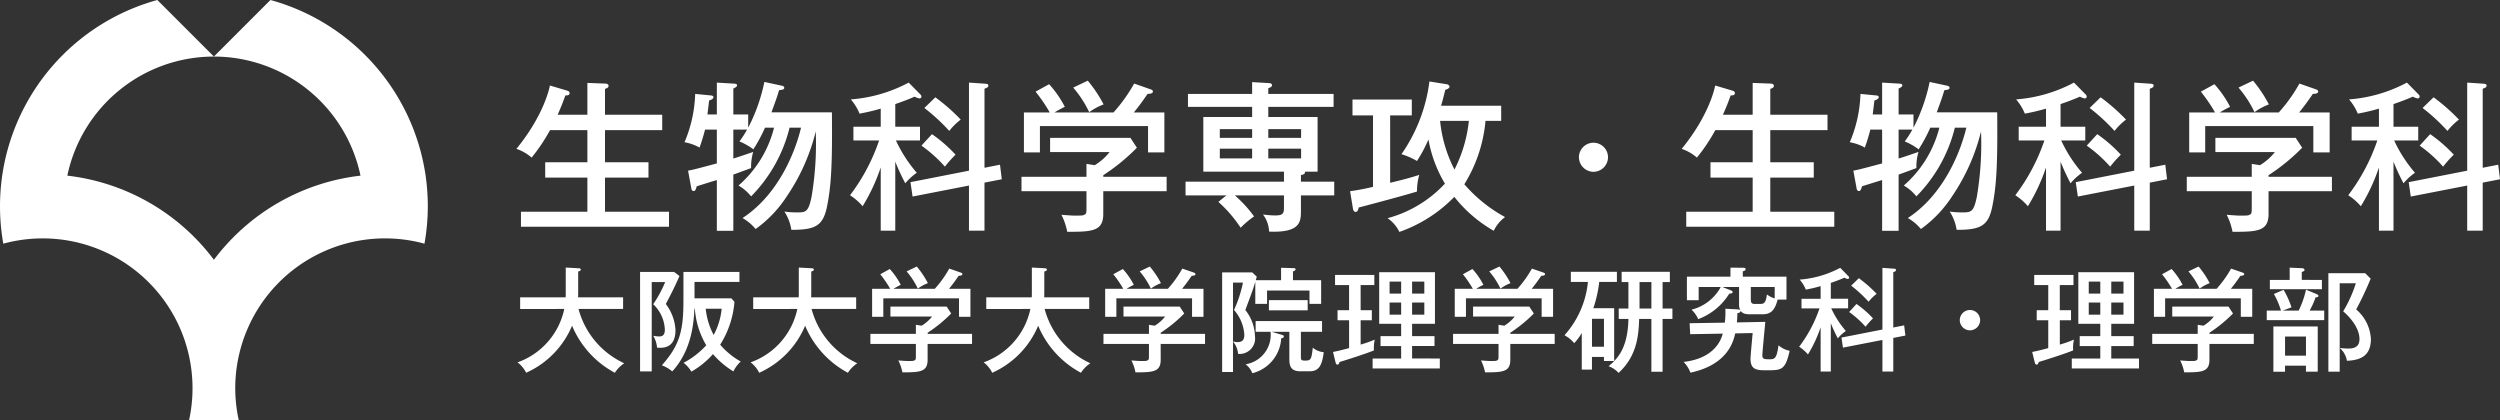
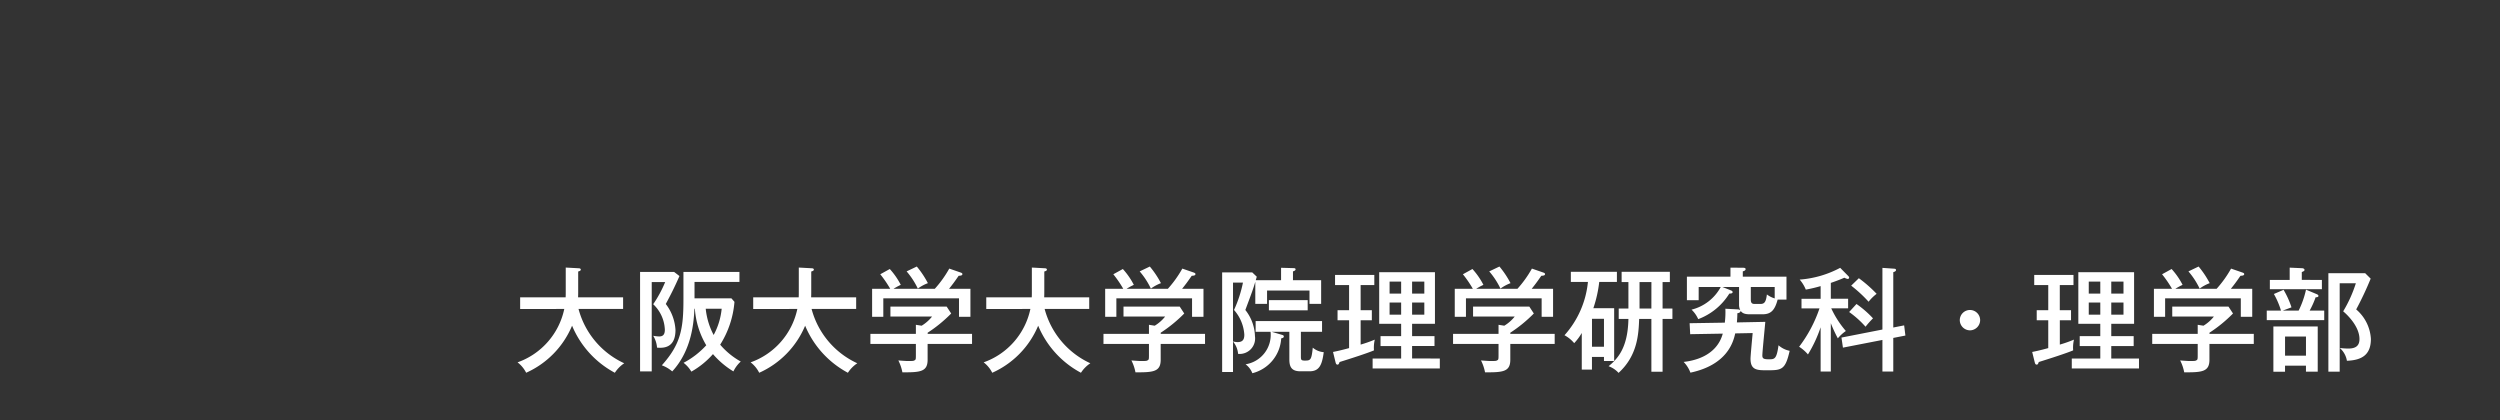
<svg xmlns="http://www.w3.org/2000/svg" width="309.367" height="52" viewBox="0 0 309.367 52">
  <rect x="0" y="0" width="309.367" height="52" fill="#333333" stroke="none" />
  <g transform="translate(17714 18667)">
-     <path d="M-117.88-12.86c.46-1.06.56-1.3.96-2.4.22.02.52,0,.52-.28,0-.22-.22-.28-.42-.34l-2.02-.6c-.06.34-.74,3.66-4.14,7.84a5.677,5.677,0,0,1,1.88,1.08,22.276,22.276,0,0,0,2.28-3.4h4.62v3.98h-5.22v1.9h5.22V-.86h-8.22V1h18.32V-.86h-7.92V-5.08h5.38v-1.9h-5.38v-3.98h7.08v-1.9h-7.08v-3.2c.22-.08.44-.14.44-.38,0-.26-.32-.28-.5-.28l-2.12-.08v3.94Zm26.78,1.6A14.014,14.014,0,0,1-95.5-4.1a5.452,5.452,0,0,1,1.56,1.34,18.356,18.356,0,0,0,4.76-8.5h1.42C-88.54-8-90.7-2.88-95-.08a5.928,5.928,0,0,1,1.62,1.36A15.081,15.081,0,0,0-89.5-2.8a24.783,24.783,0,0,0,3.56-8,39.486,39.486,0,0,1-.52,8.1C-86.82-1-87.1-.78-88.04-.78a10.991,10.991,0,0,1-1.78-.1,5.683,5.683,0,0,1,.86,2.26c2.9,0,3.9-.44,4.4-2.82.54-2.62.68-5.28.62-11.72h-7.48c.56-1.54.62-1.68.94-2.74.48-.06.64-.1.64-.3,0-.18-.2-.24-.32-.26l-2.14-.46a21.756,21.756,0,0,1-2,5.66V-12.9h-1.84v-3.2c.2-.1.46-.22.46-.4,0-.2-.22-.2-.5-.22l-2-.12v3.94h-1.16c.02-.24.18-1.46.2-1.72.22-.08.54-.2.54-.4s-.18-.22-.4-.24l-1.86-.18a16.548,16.548,0,0,1-1.32,5.98,5.892,5.892,0,0,1,1.86.66,23.058,23.058,0,0,0,.68-2.22h1.46v4.18c-2.52.68-2.86.76-3.56.9l.4,2.18c.02.14.08.34.3.34s.32-.36.36-.58c.48-.16,2.22-.7,2.5-.78V1.5h2.04V-5.46c.32-.1,1.86-.68,2.2-.8a6.535,6.535,0,0,1,.26-2c-1.46.5-1.82.62-2.46.82v-3.58h1.7a12.614,12.614,0,0,1-.94,1.46,7.88,7.88,0,0,1,1.72.98,19.789,19.789,0,0,0,1.44-2.68Zm15,4.2a26.317,26.317,0,0,0,1.24,2.68,7.1,7.1,0,0,1,1.42-1.3,17.057,17.057,0,0,1-2.58-4h2.98v-1.7H-76.1v-2.8c1.1-.38,1.8-.66,2.4-.92a1.9,1.9,0,0,0,.58.22.244.244,0,0,0,.26-.22.42.42,0,0,0-.14-.28l-1.44-1.46a18.082,18.082,0,0,1-7.16,2.08A6.408,6.408,0,0,1-80.52-13a25.015,25.015,0,0,0,2.62-.62v2.24h-3.38v1.7h3.18A23.79,23.79,0,0,1-81.7-2.9a7.058,7.058,0,0,1,1.56,1.36,23.219,23.219,0,0,0,2.24-4.8V1.48h1.8Zm11.04.76v-9.78c.22-.08.48-.16.48-.38,0-.2-.18-.22-.34-.24l-2.06-.14v10.9l-7.24,1.42.26,1.78,6.98-1.36V1.48h1.92V-4.46l2.14-.42-.22-1.8Zm-7.44-7.4a23.646,23.646,0,0,1,3.08,2.84A7.851,7.851,0,0,1-68-12.26a23.509,23.509,0,0,0-3.14-2.76Zm-.36,4.66a16.89,16.89,0,0,1,2.9,2.6,14.918,14.918,0,0,1,1.32-1.48,17.836,17.836,0,0,0-2.92-2.54Zm22.5,3.86v-.2a24.752,24.752,0,0,0,4.16-3.4L-47-10h-9.94v1.76h7.36a6.942,6.942,0,0,1-1.84,1.62l-1.02-.16v1.6h-8.04V-3.4h8.04v1.82c0,.86,0,.96-.24,1.08-.2.12-.32.12-1.32.12-.22,0-1.3-.08-1.54-.1a7.873,7.873,0,0,1,.72,2.1c3.16.02,4.46-.1,4.46-2.22V-3.4h7.84V-5.18Zm-6.04-7.96a11.864,11.864,0,0,1,1.28-.7,12.838,12.838,0,0,0-1.94-2.8l-1.68.92a19.864,19.864,0,0,1,1.76,2.58h-3.2V-8.2h1.98v-3.26h13.38V-8.2h2.02v-4.94h-3.78c.62-.78.86-1.08,1.7-2.3.32-.02.66-.04.66-.3,0-.14-.12-.2-.26-.26l-2.06-.72a19.533,19.533,0,0,1-2.56,3.58Zm2.32-3.08a13.548,13.548,0,0,1,1.98,3.04,7.523,7.523,0,0,1,1.78-.96,16.356,16.356,0,0,0-1.96-2.94Zm22.14,3.64h-6.04v6.76H-28v1.24H-40.18v1.7h5.06l-1,.8a16.12,16.12,0,0,1,2.76,3.2A11,11,0,0,1-31.7-.28a15.377,15.377,0,0,0-2.38-2.6H-28v1.52c0,.74-.16.96-1.08.96A11.437,11.437,0,0,1-30.6-.52a3.7,3.7,0,0,1,.76,2.12c3.92.16,3.94-1.24,3.94-2.64V-2.88h4.12v-1.7H-25.9V-5.4c.12-.02.5-.08.5-.32a.866.866,0,0,0-.02-.1h1.58v-6.76h-6.1v-1.26h8.08v-1.6h-8.08v-.7c.24-.08.46-.2.46-.36,0-.26-.3-.28-.44-.28l-2.02-.12v1.46h-7.94v1.6h7.94Zm2,1.5h4.06V-10h-4.06Zm-2,1.08h-4v-1.08h4Zm2,1.34h4.06v1.2h-4.06Zm-2,1.2h-4v-1.2h4ZM-10-16.98a20.144,20.144,0,0,1-3.46,9,8.871,8.871,0,0,1,1.92.84A17.637,17.637,0,0,0-10.12-9.8,15.935,15.935,0,0,0-8.08-4.34a15,15,0,0,1-7.1,4.28,4.323,4.323,0,0,1,1.46,1.7A17.543,17.543,0,0,0-6.92-2.7,16.88,16.88,0,0,0-2.04,1.5,4.517,4.517,0,0,1-.64-.2,17.946,17.946,0,0,1-5.68-4.26,17.891,17.891,0,0,0-3.06-12.1h1.94v-1.88H-8.56c.14-.44.28-.96.52-1.96.4-.14.52-.24.52-.4s-.18-.28-.36-.3Zm4.88,4.88A17.25,17.25,0,0,1-6.9-6.08,16.677,16.677,0,0,1-8.68-12.1Zm-9.74-.68h2.68v-1.96h-7.34v1.96h2.54v8.84a27.493,27.493,0,0,1-2.84.54l.36,2.18c.02.12.1.38.32.38.28,0,.34-.32.38-.54.1-.02,5.64-1.48,7.22-1.98a7.424,7.424,0,0,1,.28-2.06c-1.36.44-2.14.62-3.6.98ZM10.3-9.4A1.805,1.805,0,0,0,8.5-7.6a1.818,1.818,0,0,0,1.8,1.8,1.818,1.818,0,0,0,1.8-1.8A1.805,1.805,0,0,0,10.3-9.4Zm16.02-3.46c.46-1.06.56-1.3.96-2.4.22.02.52,0,.52-.28,0-.22-.22-.28-.42-.34l-2.02-.6c-.06.34-.74,3.66-4.14,7.84A5.677,5.677,0,0,1,23.1-7.56a22.277,22.277,0,0,0,2.28-3.4H30v3.98H24.78v1.9H30V-.86H21.78V1H40.1V-.86H32.18V-5.08h5.38v-1.9H32.18v-3.98h7.08v-1.9H32.18v-3.2c.22-.08.44-.14.44-.38,0-.26-.32-.28-.5-.28L30-16.8v3.94Zm26.78,1.6A14.014,14.014,0,0,1,48.7-4.1a5.452,5.452,0,0,1,1.56,1.34,18.356,18.356,0,0,0,4.76-8.5h1.42C55.66-8,53.5-2.88,49.2-.08a5.928,5.928,0,0,1,1.62,1.36A15.081,15.081,0,0,0,54.7-2.8a24.783,24.783,0,0,0,3.56-8,39.486,39.486,0,0,1-.52,8.1C57.38-1,57.1-.78,56.16-.78a10.991,10.991,0,0,1-1.78-.1,5.683,5.683,0,0,1,.86,2.26c2.9,0,3.9-.44,4.4-2.82.54-2.62.68-5.28.62-11.72H52.78c.56-1.54.62-1.68.94-2.74.48-.06.64-.1.64-.3,0-.18-.2-.24-.32-.26l-2.14-.46a21.756,21.756,0,0,1-2,5.66V-12.9H48.06v-3.2c.2-.1.46-.22.46-.4,0-.2-.22-.2-.5-.22l-2-.12v3.94H44.86c.02-.24.18-1.46.2-1.72.22-.08.54-.2.54-.4s-.18-.22-.4-.24l-1.86-.18a16.549,16.549,0,0,1-1.32,5.98,5.892,5.892,0,0,1,1.86.66,23.06,23.06,0,0,0,.68-2.22h1.46v4.18c-2.52.68-2.86.76-3.56.9l.4,2.18c.02.14.08.34.3.34s.32-.36.36-.58c.48-.16,2.22-.7,2.5-.78V1.5h2.04V-5.46c.32-.1,1.86-.68,2.2-.8a6.535,6.535,0,0,1,.26-2c-1.46.5-1.82.62-2.46.82v-3.58h1.7a12.613,12.613,0,0,1-.94,1.46,7.88,7.88,0,0,1,1.72.98,19.788,19.788,0,0,0,1.44-2.68Zm15,4.2a26.317,26.317,0,0,0,1.24,2.68,7.1,7.1,0,0,1,1.42-1.3,17.057,17.057,0,0,1-2.58-4h2.98v-1.7H68.1v-2.8c1.1-.38,1.8-.66,2.4-.92a1.9,1.9,0,0,0,.58.22.244.244,0,0,0,.26-.22.42.42,0,0,0-.14-.28l-1.44-1.46a18.082,18.082,0,0,1-7.16,2.08A6.408,6.408,0,0,1,63.68-13a25.015,25.015,0,0,0,2.62-.62v2.24H62.92v1.7H66.1A23.79,23.79,0,0,1,62.5-2.9a7.058,7.058,0,0,1,1.56,1.36,23.219,23.219,0,0,0,2.24-4.8V1.48h1.8Zm11.04.76v-9.78c.22-.08.48-.16.48-.38,0-.2-.18-.22-.34-.24l-2.06-.14v10.9L69.98-4.52l.26,1.78L77.22-4.1V1.48h1.92V-4.46l2.14-.42-.22-1.8ZM71.7-13.7a23.646,23.646,0,0,1,3.08,2.84,7.851,7.851,0,0,1,1.42-1.4,23.509,23.509,0,0,0-3.14-2.76Zm-.36,4.66a16.89,16.89,0,0,1,2.9,2.6,14.918,14.918,0,0,1,1.32-1.48,17.836,17.836,0,0,0-2.92-2.54Zm22.5,3.86v-.2A24.752,24.752,0,0,0,98-8.78L97.2-10H87.26v1.76h7.36a6.942,6.942,0,0,1-1.84,1.62l-1.02-.16v1.6H83.72V-3.4h8.04v1.82c0,.86,0,.96-.24,1.08-.2.12-.32.12-1.32.12-.22,0-1.3-.08-1.54-.1a7.873,7.873,0,0,1,.72,2.1c3.16.02,4.46-.1,4.46-2.22V-3.4h7.84V-5.18ZM87.8-13.14a11.865,11.865,0,0,1,1.28-.7,12.838,12.838,0,0,0-1.94-2.8l-1.68.92a19.864,19.864,0,0,1,1.76,2.58h-3.2V-8.2H86v-3.26H99.38V-8.2h2.02v-4.94H97.62c.62-.78.86-1.08,1.7-2.3.32-.02.66-.04.66-.3,0-.14-.12-.2-.26-.26l-2.06-.72a19.534,19.534,0,0,1-2.56,3.58Zm2.32-3.08a13.548,13.548,0,0,1,1.98,3.04,7.523,7.523,0,0,1,1.78-.96,16.356,16.356,0,0,0-1.96-2.94ZM109.3-7.06a26.317,26.317,0,0,0,1.24,2.68,7.1,7.1,0,0,1,1.42-1.3,17.057,17.057,0,0,1-2.58-4h2.98v-1.7H109.3v-2.8c1.1-.38,1.8-.66,2.4-.92a1.9,1.9,0,0,0,.58.22.244.244,0,0,0,.26-.22.42.42,0,0,0-.14-.28l-1.44-1.46a18.082,18.082,0,0,1-7.16,2.08A6.408,6.408,0,0,1,104.88-13a25.015,25.015,0,0,0,2.62-.62v2.24h-3.38v1.7h3.18a23.79,23.79,0,0,1-3.6,6.78,7.058,7.058,0,0,1,1.56,1.36,23.219,23.219,0,0,0,2.24-4.8V1.48h1.8Zm11.04.76v-9.78c.22-.08.48-.16.48-.38,0-.2-.18-.22-.34-.24l-2.06-.14v10.9l-7.24,1.42.26,1.78,6.98-1.36V1.48h1.92V-4.46l2.14-.42-.22-1.8Zm-7.44-7.4a23.646,23.646,0,0,1,3.08,2.84,7.851,7.851,0,0,1,1.42-1.4,23.509,23.509,0,0,0-3.14-2.76Zm-.36,4.66a16.89,16.89,0,0,1,2.9,2.6,14.918,14.918,0,0,1,1.32-1.48,17.836,17.836,0,0,0-2.92-2.54Z" transform="translate(-17527.113 -18639.939)" fill="#fff" />
    <path d="M-109.06-6.706A8.968,8.968,0,0,1-114.842-.1a3.727,3.727,0,0,1,1.064,1.288,11.04,11.04,0,0,0,5.684-5.824A11.7,11.7,0,0,0-102.8,1.19,3.988,3.988,0,0,1-101.64.014a10.292,10.292,0,0,1-5.656-6.72h5.516V-8.148h-5.572c.014-.35.014-.448.014-.84V-11.34c.126-.042.322-.084.322-.238s-.21-.168-.322-.168l-1.54-.084V-8.9c0,.392,0,.49-.014.756h-5.628v1.442ZM-92.9-6.734A10.21,10.21,0,0,0-91.49-2.212,10.222,10.222,0,0,1-94.3-.042a3.773,3.773,0,0,1,.966,1.092,10.3,10.3,0,0,0,2.674-2.17A10.582,10.582,0,0,0-88.13,1.022,3.934,3.934,0,0,1-87.22-.2a9.233,9.233,0,0,1-2.548-2.086A11.606,11.606,0,0,0-88-7.588l-.378-.434h-4.564v-2.03h5.558v-1.232h-6.93v3.416c0,3.584-.322,5.516-2.674,8.134a4.2,4.2,0,0,1,1.288.756c2.464-2.66,2.674-6.216,2.744-7.756Zm3.318,0a8.522,8.522,0,0,1-.994,3.248,8.856,8.856,0,0,1-.98-3.248Zm-5.88-4.55H-99.68V1.022h1.442v-11.06h1.666a14.888,14.888,0,0,1-1.484,2.744A4.555,4.555,0,0,1-96.614-4.13c0,.672-.308.826-.714.826a4.846,4.846,0,0,1-.728-.084,3.268,3.268,0,0,1,.476,1.47c.63.042,2.282.168,2.282-2.184a5.8,5.8,0,0,0-1.2-3.22c.672-1.26,1.064-2.03,1.694-3.458ZM-80.22-6.706A8.968,8.968,0,0,1-86-.1,3.727,3.727,0,0,1-84.938,1.19a11.04,11.04,0,0,0,5.684-5.824A11.7,11.7,0,0,0-73.962,1.19,3.988,3.988,0,0,1-72.8.014a10.292,10.292,0,0,1-5.656-6.72h5.516V-8.148h-5.572c.014-.35.014-.448.014-.84V-11.34c.126-.042.322-.084.322-.238s-.21-.168-.322-.168l-1.54-.084V-8.9c0,.392,0,.49-.014.756H-85.68v1.442Zm16.128,3.08v-.14a17.326,17.326,0,0,0,2.912-2.38L-61.74-7H-68.7v1.232h5.152a4.859,4.859,0,0,1-1.288,1.134l-.714-.112v1.12h-5.628V-2.38h5.628v1.274c0,.6,0,.672-.168.756-.14.084-.224.084-.924.084-.154,0-.91-.056-1.078-.07a5.511,5.511,0,0,1,.5,1.47c2.212.014,3.122-.07,3.122-1.554V-2.38H-58.6V-3.626ZM-68.32-9.2a8.3,8.3,0,0,1,.9-.49,8.987,8.987,0,0,0-1.358-1.96L-69.958-11A13.9,13.9,0,0,1-68.726-9.2h-2.24V-5.74h1.386V-8.022h9.366V-5.74H-58.8V-9.2h-2.646c.434-.546.6-.756,1.19-1.61.224-.014.462-.028.462-.21,0-.1-.084-.14-.182-.182l-1.442-.5A13.674,13.674,0,0,1-63.21-9.2Zm1.624-2.156A9.484,9.484,0,0,1-65.31-9.226,5.266,5.266,0,0,1-64.064-9.9a11.45,11.45,0,0,0-1.372-2.058ZM-51.38-6.706A8.968,8.968,0,0,1-57.162-.1,3.727,3.727,0,0,1-56.1,1.19a11.04,11.04,0,0,0,5.684-5.824A11.7,11.7,0,0,0-45.122,1.19,3.988,3.988,0,0,1-43.96.014a10.292,10.292,0,0,1-5.656-6.72H-44.1V-8.148h-5.572c.014-.35.014-.448.014-.84V-11.34c.126-.042.322-.084.322-.238s-.21-.168-.322-.168l-1.54-.084V-8.9c0,.392,0,.49-.014.756H-56.84v1.442Zm16.128,3.08v-.14a17.326,17.326,0,0,0,2.912-2.38L-32.9-7h-6.958v1.232h5.152a4.859,4.859,0,0,1-1.288,1.134l-.714-.112v1.12h-5.628V-2.38h5.628v1.274c0,.6,0,.672-.168.756-.14.084-.224.084-.924.084-.154,0-.91-.056-1.078-.07a5.511,5.511,0,0,1,.5,1.47c2.212.014,3.122-.07,3.122-1.554V-2.38h5.488V-3.626ZM-39.48-9.2a8.3,8.3,0,0,1,.9-.49,8.986,8.986,0,0,0-1.358-1.96L-41.118-11A13.9,13.9,0,0,1-39.886-9.2h-2.24V-5.74h1.386V-8.022h9.366V-5.74h1.414V-9.2h-2.646c.434-.546.6-.756,1.19-1.61.224-.014.462-.028.462-.21,0-.1-.084-.14-.182-.182l-1.442-.5A13.674,13.674,0,0,1-34.37-9.2Zm1.624-2.156A9.484,9.484,0,0,1-36.47-9.226,5.266,5.266,0,0,1-35.224-9.9,11.449,11.449,0,0,0-36.6-11.956Zm14.364,1.092c.056-.182.1-.336.126-.434l-.56-.532H-27.65V1.092h1.344V-2.674a2.72,2.72,0,0,1,.63,1.526A1.916,1.916,0,0,0-23.59-3.332,5.453,5.453,0,0,0-24.78-6.58c.854-2.282.952-2.548,1.232-3.486v2.73h1.456V-8.988h5.25v1.652H-15.4v-2.926h-3.486v-1.092c.168-.056.322-.126.322-.252s-.112-.154-.294-.154l-1.5-.042v1.54Zm-1.582.294A15.475,15.475,0,0,1-26.18-6.58a5.1,5.1,0,0,1,1.274,3.052c0,.546-.154.924-.84.924a2.581,2.581,0,0,1-.56-.084v-7.28Zm8.008,3.43V-7.8h-4.8v1.26Zm-4.452,2.66h2.184V-.462c0,.91.266,1.47,1.372,1.47h1.12c1.218,0,1.554-.784,1.764-2.366a2.376,2.376,0,0,1-1.358-.56c-.154,1.568-.294,1.6-.994,1.6-.434,0-.476-.1-.476-.49V-3.878h2.618v-1.33h-8.218v1.33h1.848A3.686,3.686,0,0,1-24.752.14a2.518,2.518,0,0,1,.84,1.106,4.729,4.729,0,0,0,3.57-4.312c.224-.042.322-.112.322-.224,0-.154-.112-.182-.308-.238Zm17.374,3.3v-1.54h2.772V-3.346H-4.144V-4.872h2.828v-6.384h-6.9v6.384H-5.5v1.526H-8.05v1.232H-5.5v1.54H-9.03V.658H-.714V-.574ZM-6.93-8.61v-1.484H-5.5V-8.61ZM-5.5-7.5v1.5H-6.93V-7.5ZM-4.144-8.61v-1.484h1.512V-8.61ZM-2.632-7.5v1.5H-4.144V-7.5ZM-10.514-9.66H-8.82v-1.26h-4.858v1.26h1.736v3.108H-13.37v1.246h1.428v3.444c-.168.042-1.05.294-1.988.476l.308,1.26c.056.238.126.308.252.308.1,0,.168-.056.252-.322,1.526-.476,3.43-1.092,4.256-1.442a4.4,4.4,0,0,1,.1-1.33,16.067,16.067,0,0,1-1.75.616v-3.01h1.386V-6.552h-1.386ZM8.008-3.626v-.14a17.326,17.326,0,0,0,2.912-2.38L10.36-7H3.4v1.232H8.554A4.859,4.859,0,0,1,7.266-4.634l-.714-.112v1.12H.924V-2.38H6.552v1.274c0,.6,0,.672-.168.756-.14.084-.224.084-.924.084-.154,0-.91-.056-1.078-.07a5.511,5.511,0,0,1,.5,1.47C7.1,1.148,8.008,1.064,8.008-.42V-2.38H13.5V-3.626ZM3.78-9.2a8.305,8.305,0,0,1,.9-.49,8.986,8.986,0,0,0-1.358-1.96L2.142-11A13.9,13.9,0,0,1,3.374-9.2H1.134V-5.74H2.52V-8.022h9.366V-5.74H13.3V-9.2H10.654c.434-.546.6-.756,1.19-1.61.224-.014.462-.028.462-.21,0-.1-.084-.14-.182-.182l-1.442-.5A13.674,13.674,0,0,1,8.89-9.2ZM5.4-11.354A9.484,9.484,0,0,1,6.79-9.226,5.266,5.266,0,0,1,8.036-9.9a11.449,11.449,0,0,0-1.372-2.058ZM18.284-6.8a15.239,15.239,0,0,0,.728-3.248H21.2v-1.26H15.5v1.26h2.114a11.568,11.568,0,0,1-2.9,6.594,4.075,4.075,0,0,1,1.2.98,6.866,6.866,0,0,0,.938-1.26V.8h1.26V-.77H19.6v.5h1.26V-6.8Zm8.568-3.234h.9v-1.274H21.784v1.274h.84v3.276h-1.2v1.288h1.2C22.554-1.764,21.2-.49,20.174.378a3.141,3.141,0,0,1,1.232.826c2.366-2.156,2.478-4.844,2.548-6.678h1.512V1.064h1.386V-5.474H28.07V-6.762H26.852ZM19.6-5.488V-2.03H18.116V-5.488Zm5.866-1.274H24v-3.276h1.47ZM36.778-10.7v-.658c.154-.042.35-.112.35-.28,0-.126-.14-.168-.322-.168l-1.554-.014v1.12h-5.39v2.912h1.456V-9.422h2.73a5.644,5.644,0,0,1-3.612,2.8,3.672,3.672,0,0,1,.826,1.176,7.7,7.7,0,0,0,3.85-3.164c.126,0,.406,0,.406-.168,0-.14-.1-.182-.238-.238l-1.022-.406h2.058v2.128a1.491,1.491,0,0,0,.154.742c-.126-.084-.182-.1-.49-.112l-1.358-.07a10.479,10.479,0,0,1-.07,1.722l-4.354.07.07,1.358,4.032-.07c-.8,2.94-3.92,3.4-4.844,3.5a3.759,3.759,0,0,1,.84,1.33C34.888.2,35.616-2.66,35.84-3.682L38-3.724c-.028.308-.266,2.8-.266,3.178,0,1.428.84,1.428,2.058,1.428,1.792,0,2.254-.042,2.786-2.408A2.921,2.921,0,0,1,41.2-2.212c-.238,1.68-.462,1.736-1.176,1.736-.672,0-.826-.1-.826-.476,0-.462.364-4.046.364-4.158l-3.514.07c.042-.49.056-.77.056-1.134.182-.028.406-.1.406-.308.182.28.476.434,1.106.434h1.6c1.022,0,1.512-.462,1.876-1.82h1.092V-10.7Zm3.948,1.274v1.414a3,3,0,0,1-.966-.49c-.112.9-.28,1.176-.8,1.176h-.7c-.364,0-.49-.126-.49-.574V-9.422Zm6.944,4.48a18.421,18.421,0,0,0,.868,1.876,4.97,4.97,0,0,1,.994-.91,11.94,11.94,0,0,1-1.806-2.8h2.086v-1.19H47.67v-1.96c.77-.266,1.26-.462,1.68-.644a1.331,1.331,0,0,0,.406.154.171.171,0,0,0,.182-.154.294.294,0,0,0-.1-.2l-1.008-1.022a12.657,12.657,0,0,1-5.012,1.456A4.485,4.485,0,0,1,44.576-9.1a17.51,17.51,0,0,0,1.834-.434v1.568H44.044v1.19H46.27A16.653,16.653,0,0,1,43.75-2.03a4.941,4.941,0,0,1,1.092.952,16.254,16.254,0,0,0,1.568-3.36V1.036h1.26ZM55.4-4.41v-6.846c.154-.056.336-.112.336-.266s-.126-.154-.238-.168l-1.442-.1v7.63l-5.068.994.182,1.246,4.886-.952V1.036H55.4V-3.122l1.5-.294-.154-1.26ZM50.19-9.59A16.552,16.552,0,0,1,52.346-7.6a5.5,5.5,0,0,1,.994-.98,16.456,16.456,0,0,0-2.2-1.932Zm-.252,3.262a11.823,11.823,0,0,1,2.03,1.82,10.442,10.442,0,0,1,.924-1.036,12.485,12.485,0,0,0-2.044-1.778ZM64.89-6.58a1.264,1.264,0,0,0-1.26,1.26,1.273,1.273,0,0,0,1.26,1.26,1.273,1.273,0,0,0,1.26-1.26A1.264,1.264,0,0,0,64.89-6.58ZM82.376-.574v-1.54h2.772V-3.346H82.376V-4.872H85.2v-6.384H78.3v6.384h2.716v1.526H78.47v1.232h2.548v1.54H77.49V.658h8.316V-.574ZM79.59-8.61v-1.484h1.428V-8.61ZM81.018-7.5v1.5H79.59V-7.5ZM82.376-8.61v-1.484h1.512V-8.61ZM83.888-7.5v1.5H82.376V-7.5ZM76.006-9.66H77.7v-1.26H72.842v1.26h1.736v3.108H73.15v1.246h1.428v3.444c-.168.042-1.05.294-1.988.476L72.9-.126c.056.238.126.308.252.308.1,0,.168-.056.252-.322,1.526-.476,3.43-1.092,4.256-1.442a4.4,4.4,0,0,1,.1-1.33,16.067,16.067,0,0,1-1.75.616v-3.01h1.386V-6.552H76.006ZM94.528-3.626v-.14a17.326,17.326,0,0,0,2.912-2.38L96.88-7H89.922v1.232h5.152a4.859,4.859,0,0,1-1.288,1.134l-.714-.112v1.12H87.444V-2.38h5.628v1.274c0,.6,0,.672-.168.756-.14.084-.224.084-.924.084-.154,0-.91-.056-1.078-.07a5.511,5.511,0,0,1,.5,1.47c2.212.014,3.122-.07,3.122-1.554V-2.38h5.488V-3.626ZM90.3-9.2a8.3,8.3,0,0,1,.9-.49,8.987,8.987,0,0,0-1.358-1.96L88.662-11A13.9,13.9,0,0,1,89.894-9.2h-2.24V-5.74H89.04V-8.022h9.366V-5.74H99.82V-9.2H97.174c.434-.546.6-.756,1.19-1.61.224-.014.462-.028.462-.21,0-.1-.084-.14-.182-.182L97.2-11.7A13.674,13.674,0,0,1,95.41-9.2Zm1.624-2.156A9.484,9.484,0,0,1,93.31-9.226,5.266,5.266,0,0,1,94.556-9.9a11.449,11.449,0,0,0-1.372-2.058Zm16,6.818h-5.488v5.6h1.442V.308h2.59V1.05h1.456ZM106.47-3.29V-.924h-2.59V-3.29Zm-.518-7.014v-.966c.252-.112.336-.14.336-.28s-.2-.2-.294-.2l-1.54-.07V-10.3H102v1.148h6.44V-10.3ZM103.586-6.5l1.092-.406a10.87,10.87,0,0,0-.98-2.17l-1.2.518a9.919,9.919,0,0,1,.882,2.058h-1.764V-5.32h7.112V-6.5h-1.806a10.574,10.574,0,0,0,.742-1.652c.126,0,.35-.014.35-.168,0-.084-.084-.154-.168-.2l-1.372-.574a11.231,11.231,0,0,1-.91,2.59Zm10.206-4.634h-4.55V1.05h1.4V-9.884h2a16.133,16.133,0,0,1-1.568,3.472c.6.5,2.016,1.918,2.016,3.43,0,.728-.35,1.176-1.386,1.176a9.514,9.514,0,0,1-1.05-.07,2.673,2.673,0,0,1,.882,1.582c1.82-.07,2.968-.714,2.968-2.7a5.168,5.168,0,0,0-1.82-3.654,40.02,40.02,0,0,0,1.792-3.808Z" transform="translate(-17535.113 -18622.061)" fill="#fff" />
-     <path d="M52.713,22.048A26.5,26.5,0,0,0,33.466,0l-7,7A18.538,18.538,0,0,1,44.61,21.737,26.425,26.425,0,0,0,26.471,32.147,26.443,26.443,0,0,0,8.332,21.737,18.53,18.53,0,0,1,26.471,7l-7-7A26.49,26.49,0,0,0,.229,22.048,27,27,0,0,0,0,25.529a26.625,26.625,0,0,0,.408,4.625A18.543,18.543,0,0,1,22.252,40.562a18.461,18.461,0,0,1,1.079,3.225,18.615,18.615,0,0,1,.493,4.241,18.547,18.547,0,0,1-.39,3.792L23.389,52h6.159l-.04-.179a18.361,18.361,0,0,1,.1-8.033,18.277,18.277,0,0,1,1.079-3.225,18.527,18.527,0,0,1,21.84-10.409,26.625,26.625,0,0,0,.413-4.625,27,27,0,0,0-.229-3.481" transform="translate(-17714 -18667)" fill="#fff" />
  </g>
</svg>